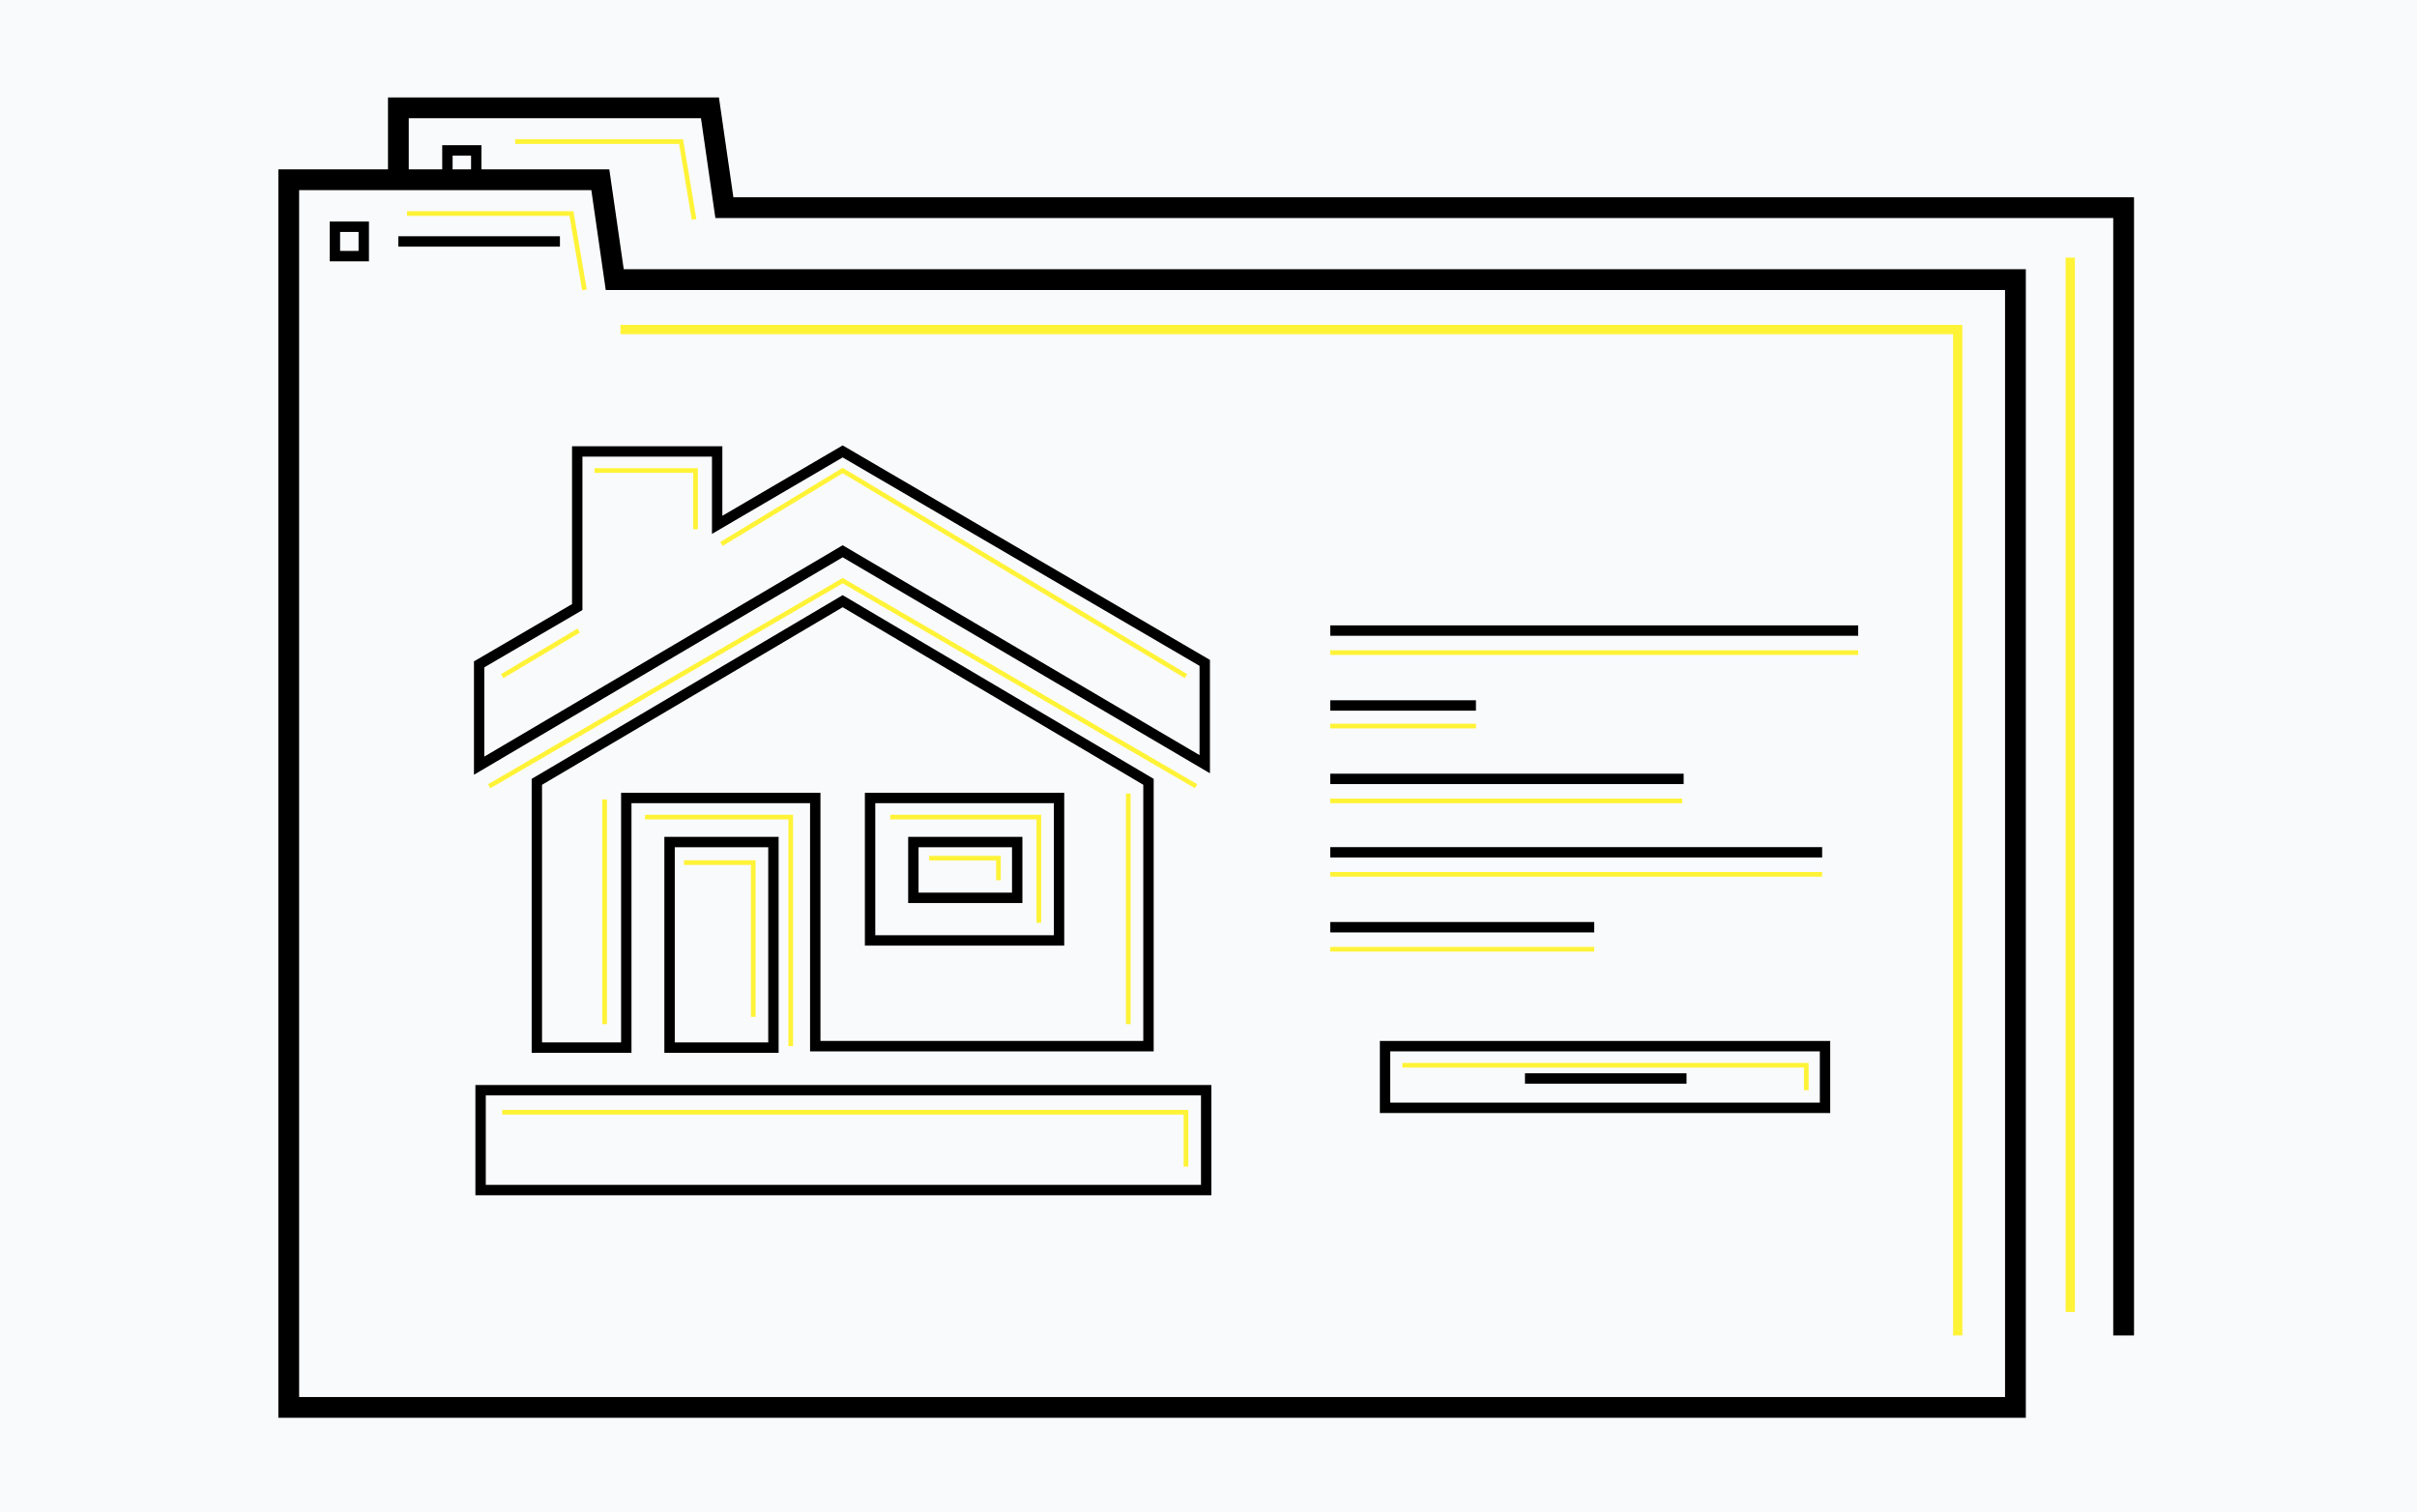
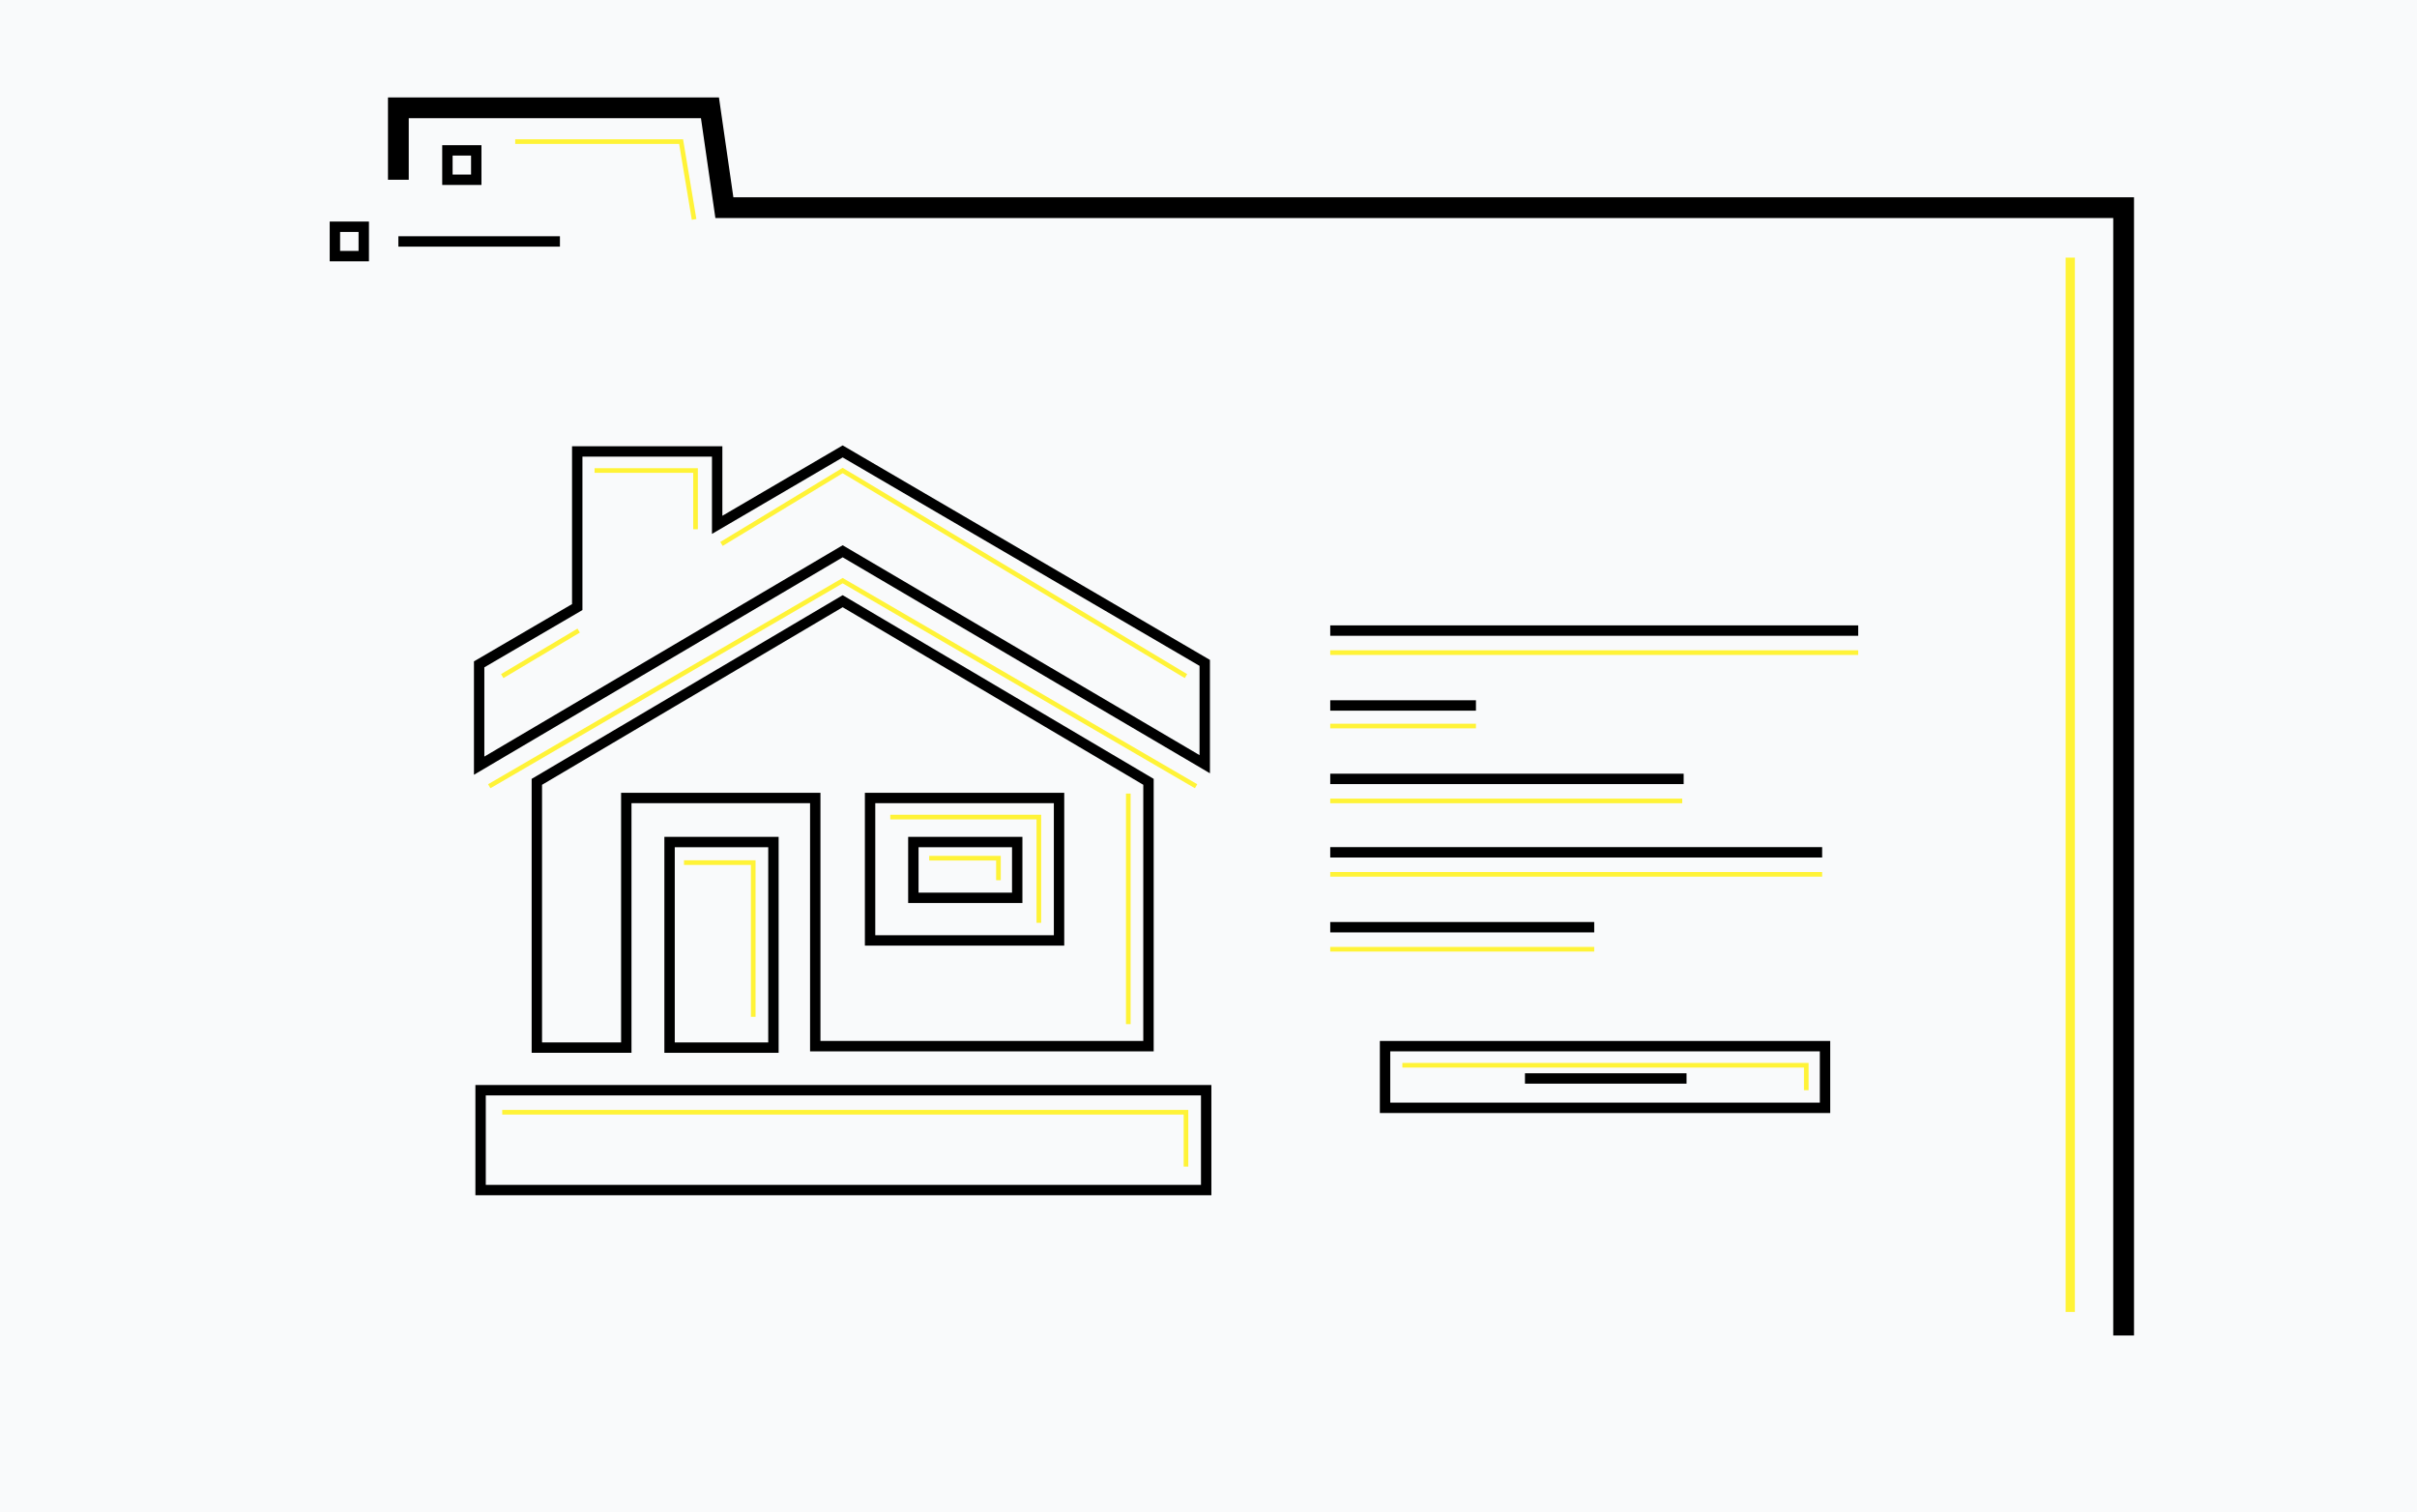
<svg xmlns="http://www.w3.org/2000/svg" width="521" height="326" viewBox="0 0 521 326" fill="none">
  <rect width="521" height="326" fill="#F9FAFB" />
  <path fill-rule="evenodd" clip-rule="evenodd" d="M95.323 31.298H103.781V39.869H95.323V31.298ZM97.562 33.537V37.63H101.542V33.537H97.562Z" fill="black" />
-   <path fill-rule="evenodd" clip-rule="evenodd" d="M60 36.511H131.342L134.451 58.036H436.68V305.628H60V36.511ZM64.478 40.988V301.151H432.202V62.514H130.574L127.464 40.988H64.478Z" fill="black" />
  <path fill-rule="evenodd" clip-rule="evenodd" d="M71.071 47.76H79.529V56.33H71.071V47.76ZM73.31 49.999V54.091H77.29V49.999H73.31Z" fill="black" />
  <path fill-rule="evenodd" clip-rule="evenodd" d="M120.697 53.165H85.871V50.926H120.697V53.165Z" fill="black" />
  <path fill-rule="evenodd" clip-rule="evenodd" d="M363.543 233.601H328.717V231.362H363.543V233.601Z" fill="black" />
  <path fill-rule="evenodd" clip-rule="evenodd" d="M181.641 96.015L260.809 142.253V166.694L181.643 120.136L102.164 167.014V142.569L123.308 130.223V96.192H155.709V111.187L181.641 96.015ZM125.547 98.431V131.509L104.403 143.854V163.094L181.641 117.538L258.57 162.78V143.538L181.642 98.608L153.47 115.091V98.431H125.547Z" fill="black" />
  <path fill-rule="evenodd" clip-rule="evenodd" d="M195.76 180.397H220.387V194.663H195.76V180.397ZM197.999 182.636V192.424H218.148V182.636H197.999Z" fill="black" />
  <path fill-rule="evenodd" clip-rule="evenodd" d="M143.21 180.397H167.837V226.952H143.21V180.397ZM145.449 182.636V224.714H165.598V182.636H145.449Z" fill="black" />
  <path fill-rule="evenodd" clip-rule="evenodd" d="M181.642 128.3L248.682 167.898V226.636H174.615V173.138H136.12V226.953H114.603V167.898L181.642 128.3ZM116.841 169.175V224.714H133.881V170.899H176.854V224.397H246.443V169.175L181.642 130.9L116.841 169.175ZM186.431 170.899H229.404V203.844H186.431V170.899ZM188.67 173.138V201.605H227.165V173.138H188.67Z" fill="black" />
  <path fill-rule="evenodd" clip-rule="evenodd" d="M102.476 233.893H261.12V257.658H102.476V233.893ZM104.714 236.132V255.419H258.881V236.132H104.714Z" fill="black" />
  <path fill-rule="evenodd" clip-rule="evenodd" d="M297.438 224.397H394.515V239.931H297.438V224.397ZM299.676 226.636V237.692H392.276V226.636H299.676Z" fill="black" />
  <path fill-rule="evenodd" clip-rule="evenodd" d="M343.645 200.996H286.742V198.757H343.645V200.996Z" fill="black" />
  <path fill-rule="evenodd" clip-rule="evenodd" d="M392.775 184.851H286.742V182.612H392.775V184.851Z" fill="black" />
  <path fill-rule="evenodd" clip-rule="evenodd" d="M362.924 169.023H286.742V166.784H362.924V169.023Z" fill="black" />
  <path fill-rule="evenodd" clip-rule="evenodd" d="M318.148 153.195H286.742V150.956H318.148V153.195Z" fill="black" />
  <path fill-rule="evenodd" clip-rule="evenodd" d="M400.548 137.052H286.742V134.813H400.548V137.052Z" fill="black" />
  <path d="M286.742 204.625H343.645" stroke="#FFF337" stroke-miterlimit="10" />
  <path d="M286.742 188.479H392.775" stroke="#FFF337" stroke-miterlimit="10" />
  <path d="M286.742 172.651H362.613" stroke="#FFF337" stroke-miterlimit="10" />
  <path d="M286.742 156.509H318.148" stroke="#FFF337" stroke-miterlimit="10" />
  <path d="M286.742 140.681H400.548" stroke="#FFF337" stroke-miterlimit="10" />
  <path fill-rule="evenodd" clip-rule="evenodd" d="M83.632 21H154.974L158.083 42.526H460.001V287.879H455.523V47.003H154.206L151.096 25.478H88.109V38.75H83.632V21Z" fill="black" />
  <path d="M446.256 55.526C446.256 55.526 446.256 279.648 446.256 282.814" stroke="#FFF337" stroke-width="2" stroke-miterlimit="10" />
-   <path d="M133.755 71.038H422.001V287.878" stroke="#FFF337" stroke-width="2" stroke-miterlimit="10" />
  <path d="M108.258 239.762H255.646V251.475" stroke="#FFF337" stroke-miterlimit="10" />
  <path d="M128.161 101.427H149.927V114.09" stroke="#FFF337" stroke-miterlimit="10" />
  <path d="M108.258 145.746L124.738 135.933" stroke="#FFF337" stroke-miterlimit="10" />
  <path d="M155.52 117.255L181.639 101.427L255.644 145.745" stroke="#FFF337" stroke-miterlimit="10" />
  <path d="M105.461 169.486L181.643 125.169L257.824 169.486" stroke="#FFF337" stroke-miterlimit="10" />
-   <path d="M139.042 176.135H170.448V225.518" stroke="#FFF337" stroke-miterlimit="10" />
  <path d="M147.438 185.947H162.363V219.186" stroke="#FFF337" stroke-miterlimit="10" />
  <path d="M191.902 176.135H223.93V198.927" stroke="#FFF337" stroke-miterlimit="10" />
  <path d="M200.298 184.998H215.223V189.746" stroke="#FFF337" stroke-miterlimit="10" />
  <path d="M243.211 171.068V220.768" stroke="#FFF337" stroke-miterlimit="10" />
-   <path d="M130.333 172.336V220.769" stroke="#FFF337" stroke-miterlimit="10" />
-   <path d="M87.735 46.03H123.183L125.982 62.491" stroke="#FFF337" stroke-miterlimit="10" />
  <path d="M111.058 30.52H128.937H146.816L149.615 47.297" stroke="#FFF337" stroke-miterlimit="10" />
  <path d="M302.29 229.631H389.355V235.012" stroke="#FFF337" stroke-miterlimit="10" />
</svg>